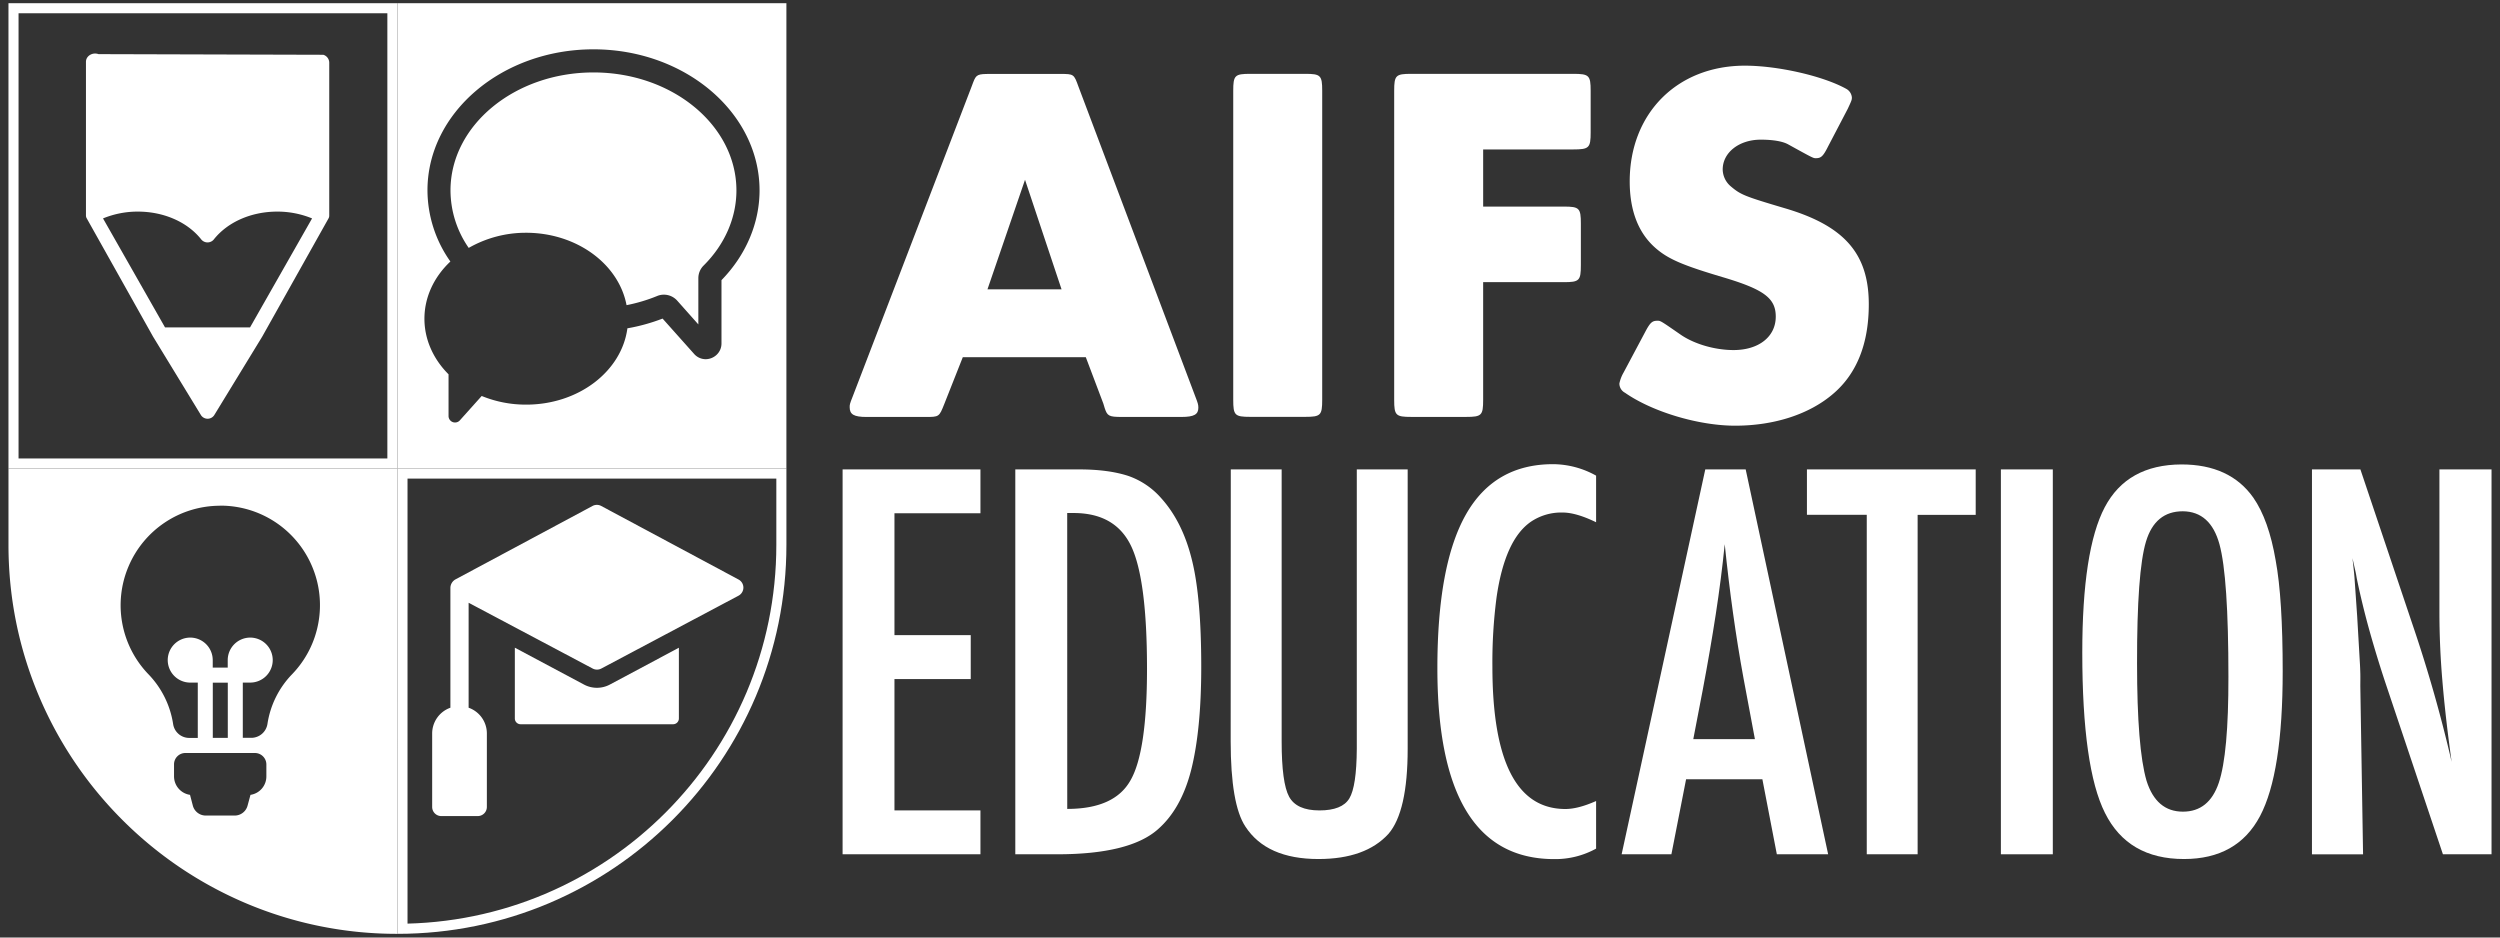
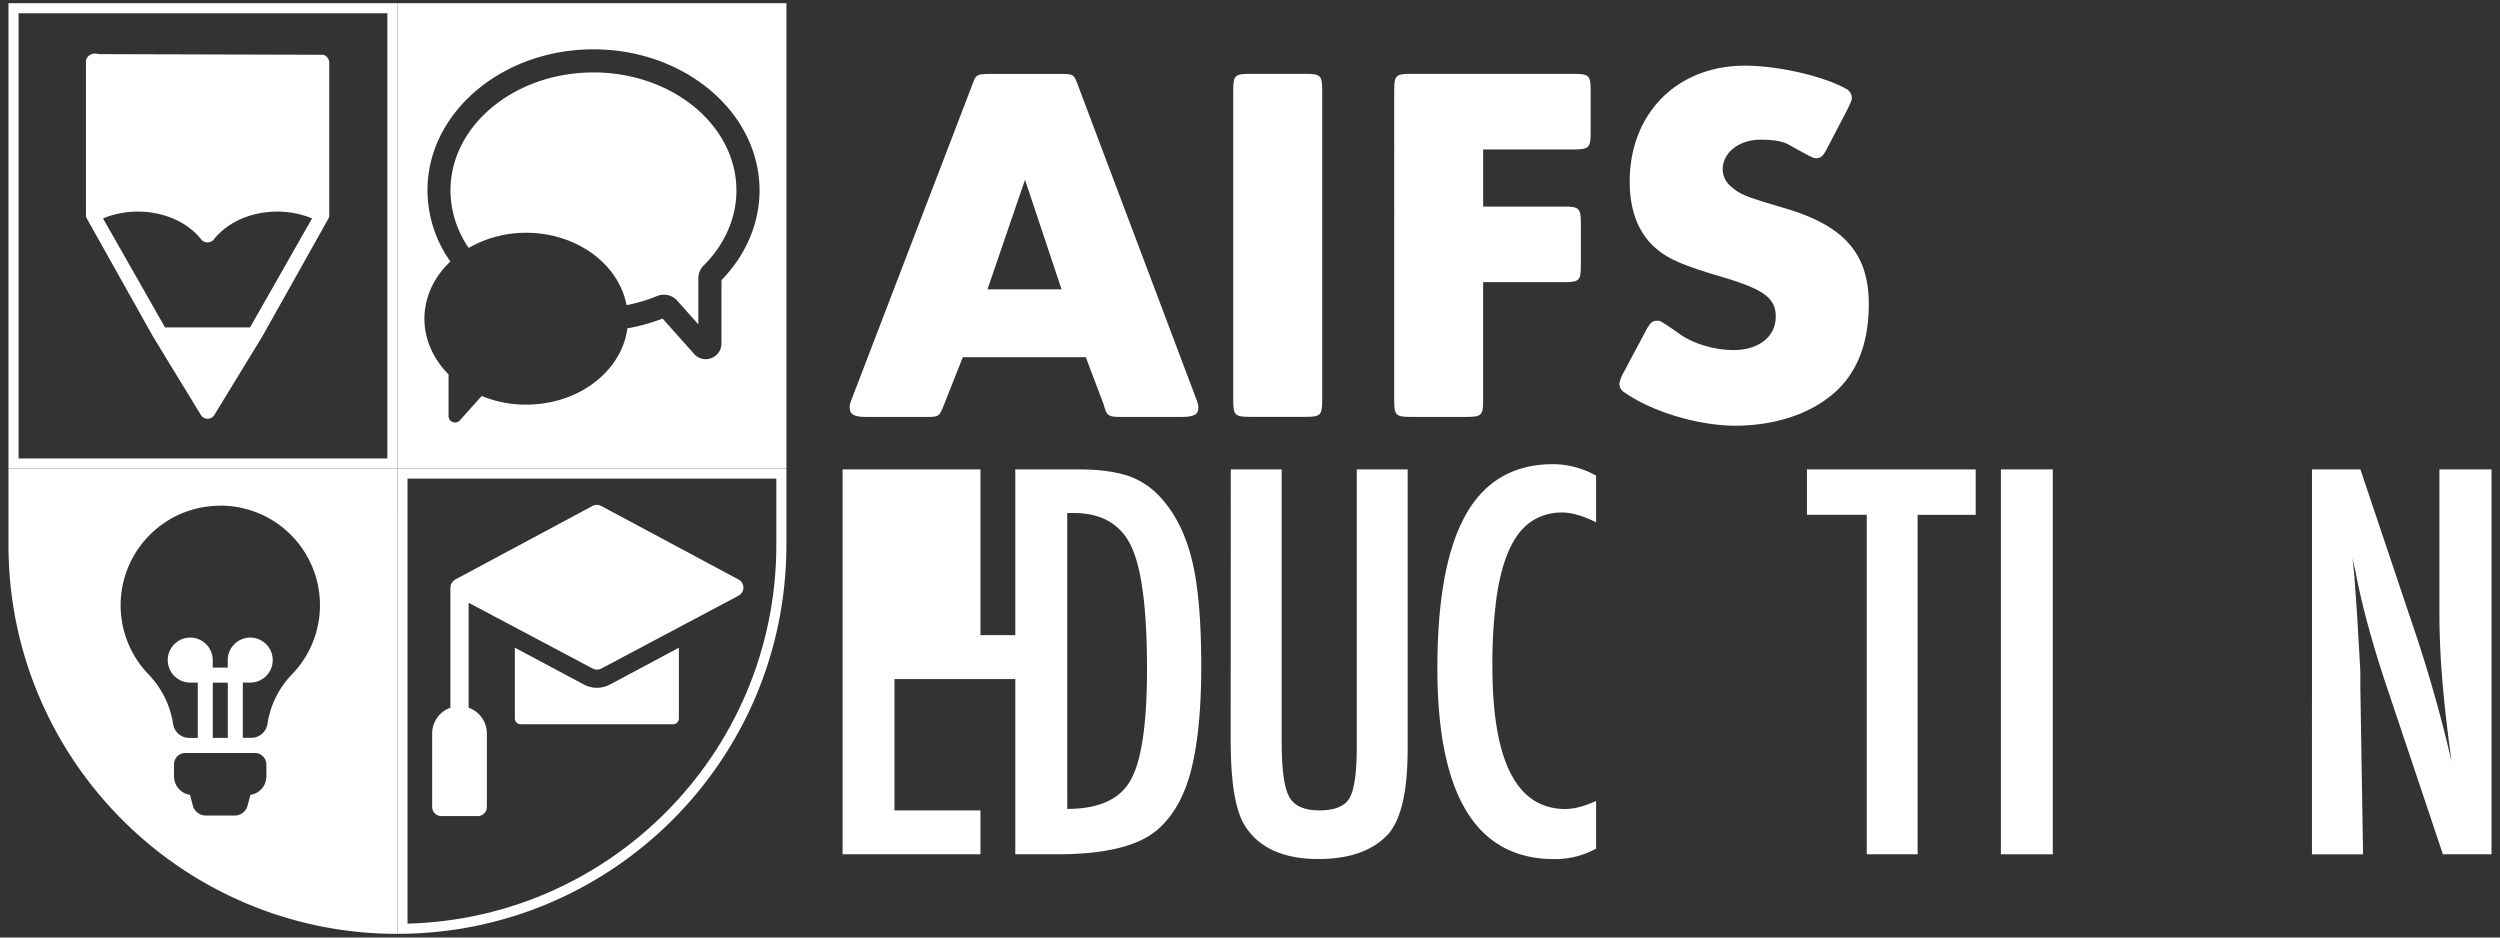
<svg xmlns="http://www.w3.org/2000/svg" width="248" height="93" viewBox="0 0 248 93">
  <rect x="0" y="0" width="248" height="93" fill="#333333" stroke="none" />
  <defs>
    <clipPath id="b8kfa">
      <path fill="#fff" d="M.84 46.477V.317h38.586v46.16z" />
    </clipPath>
    <clipPath id="b8kfb">
      <path fill="#fff" d="M39.426 92.637c21.313 0 38.588-17.277 38.586-38.587v-7.573H39.426z" />
    </clipPath>
  </defs>
  <g>
    <g>
      <g>
        <g>
          <path fill="#fff" d="M69.276 32.18v-4.587c.002-.47.185-.913.517-1.246 2.103-2.088 3.26-4.736 3.26-7.455 0-6.455-6.361-11.706-14.18-11.706-7.821 0-14.184 5.25-14.184 11.706.012 2.048.637 4.02 1.808 5.7a11.389 11.389 0 0 1 5.648-1.502h.052c2.411 0 4.746.734 6.574 2.066 1.809 1.318 3.01 3.135 3.383 5.116a16.297 16.297 0 0 0 3.035-.908c.21-.088.433-.133.663-.133h.01c.501.001.98.216 1.315.59l2.098 2.36v.002zm6.072-13.305c0 3.25-1.342 6.416-3.777 8.916v6.276c.003.43-.175.843-.49 1.135a1.591 1.591 0 0 1-1.073.43 1.53 1.53 0 0 1-1.153-.524l-3.127-3.505c-1.128.436-2.302.76-3.49.966-.274 2.07-1.439 3.981-3.28 5.382-1.854 1.41-4.25 2.188-6.748 2.188h-.054c-1.507 0-2.978-.289-4.372-.858l-2.146 2.395a.644.644 0 0 1-1.142-.43v-4.114c-1.543-1.54-2.393-3.496-2.393-5.51 0-2.1.914-4.117 2.575-5.68a12.284 12.284 0 0 1-2.273-7.059c0-7.714 7.387-13.99 16.467-13.99 9.075 0 16.465 6.272 16.476 13.982zm2.663 27.603V.318H39.426v46.16z" />
        </g>
        <g>
          <path fill="#fff" d="M22.597 67.718v5.48h-1.488v-5.48zm-.73-17.558a9.86 9.86 0 0 1 9.075 5.987 9.843 9.843 0 0 1 .634 5.678 9.84 9.84 0 0 1-2.617 5.077 9.013 9.013 0 0 0-2.428 4.913 1.625 1.625 0 0 1-1.612 1.378h-.833v-5.48h.736a2.235 2.235 0 0 0 2.233-2.231 2.235 2.235 0 0 0-2.233-2.233 2.235 2.235 0 0 0-2.232 2.233v.744h-1.487v-.744a2.235 2.235 0 0 0-2.232-2.233 2.235 2.235 0 0 0-2.232 2.233 2.235 2.235 0 0 0 2.232 2.232h.749v5.488h-.843a1.613 1.613 0 0 1-1.602-1.372 9.09 9.09 0 0 0-2.443-4.936 9.863 9.863 0 0 1-1.988-10.69 9.863 9.863 0 0 1 9.044-6.035l.002-.008h.077zm-3.47 24.538h6.89a1.14 1.14 0 0 1 1.137 1.14v1.172a1.847 1.847 0 0 1-1.576 1.839l-.29 1.073c-.154.578-.68.981-1.277.981H20.41a1.327 1.327 0 0 1-1.28-.98l-.28-1.074A1.856 1.856 0 0 1 17.264 77v-1.172a1.123 1.123 0 0 1 1.129-1.13v-.002zm21.031 17.94l-.002-46.16H.841v7.574c0 5.21 1.02 10.263 3.032 15.02a38.588 38.588 0 0 0 8.268 12.265 38.585 38.585 0 0 0 12.264 8.269 38.34 38.34 0 0 0 15.018 3.031h.004l.001.001z" />
        </g>
        <g>
          <path fill="#fff" d="M105.305 28.699h-7.347l3.724-10.865zm2.408 6.737l1.735 4.59.141.465c.256.766.408.87 1.685.87h5.92c1.275 0 1.683-.256 1.683-.92 0-.306-.052-.459-.307-1.122L106.99 8.61c-.46-1.275-.46-1.275-1.835-1.275h-6.89c-1.275 0-1.427.04-1.734.858l-.153.408-11.786 30.72c-.304.765-.304.817-.304 1.072 0 .715.408.97 1.682.97h5.815c1.378 0 1.378 0 1.889-1.287l1.835-4.64z" />
        </g>
        <g>
          <path fill="#fff" d="M131.162 39.667c0 1.53-.152 1.685-1.682 1.685h-5.459c-1.53 0-1.684-.155-1.684-1.685V9.008c0-1.53.154-1.683 1.684-1.683h5.459c1.53 0 1.683.153 1.683 1.683z" />
        </g>
        <g>
          <path fill="#fff" d="M147.13 20.493h8.007c1.53 0 1.685.153 1.685 1.683v4.132c0 1.53-.154 1.683-1.685 1.683h-8.008v11.682c0 1.53-.152 1.685-1.682 1.685h-5.46c-1.529 0-1.684-.154-1.684-1.685V9.008c0-1.53.155-1.683 1.683-1.683h16.07c1.582 0 1.737.153 1.737 1.683v4.132c0 1.53-.155 1.685-1.737 1.685h-8.927z" />
        </g>
        <g>
          <path fill="#fff" d="M181.351 14.518c-.51 1.02-.715 1.174-1.226 1.174-.255 0-.255 0-2.753-1.378-.563-.307-1.533-.46-2.705-.46-2.146 0-3.775 1.276-3.775 2.958.012.654.31 1.27.815 1.685.97.816 1.327.968 5.306 2.147 5.918 1.734 8.371 4.488 8.371 9.54 0 3.877-1.174 6.834-3.468 8.824-2.398 2.093-5.918 3.22-9.794 3.22-3.623 0-8.215-1.378-10.919-3.265a1.032 1.032 0 0 1-.56-.919c.078-.377.215-.74.408-1.073l2.146-4.03c.51-.971.715-1.123 1.226-1.123.304 0 .304 0 2.294 1.378 1.327.918 3.368 1.53 5.254 1.53 2.5 0 4.184-1.326 4.184-3.316 0-1.837-1.174-2.705-5.306-3.928-3.776-1.123-5.254-1.734-6.478-2.756-1.786-1.479-2.704-3.724-2.704-6.733 0-6.733 4.694-11.479 11.427-11.479 3.265 0 7.755 1.022 10.05 2.297.32.172.532.495.562.858 0 .256-.052.356-.408 1.123z" />
        </g>
        <g>
-           <path fill="#fff" d="M83.586 46.565H97.26v4.353h-8.53v12.09h7.567v4.354H88.73v13.03h8.53v4.353H83.585z" />
+           <path fill="#fff" d="M83.586 46.565H97.26v4.353v12.09h7.567v4.354H88.73v13.03h8.53v4.353H83.585z" />
        </g>
        <g>
          <path fill="#fff" d="M105.867 50.892h.644c2.77.002 4.675 1.107 5.714 3.314 1.039 2.208 1.558 6.256 1.558 12.143 0 5.471-.544 9.155-1.633 11.051-1.056 1.896-3.15 2.844-6.28 2.844zm-5.149 33.853h4.153c4.817 0 8.155-.833 10.015-2.498 1.517-1.334 2.605-3.27 3.263-5.81.677-2.653 1.015-6.083 1.015-10.288 0-4.583-.305-8.103-.914-10.558-.614-2.539-1.636-4.599-3.067-6.182a7.678 7.678 0 0 0-3.263-2.2c-1.318-.429-2.942-.644-4.872-.644h-6.33z" />
        </g>
        <g>
          <path fill="#fff" d="M122.094 46.565h5.046v26.978c0 2.753.247 4.583.74 5.49.494.908 1.496 1.36 3.006 1.36 1.5 0 2.49-.396 2.968-1.188.478-.79.725-2.43.74-4.92v-27.72h5.047v27.72c0 4.15-.635 6.96-1.904 8.432-1.518 1.665-3.835 2.498-6.95 2.498-3.434 0-5.849-1.073-7.244-3.22-.972-1.465-1.458-4.283-1.46-8.456z" />
        </g>
        <g>
          <path fill="#fff" d="M158.333 47.184v4.623c-1.319-.641-2.424-.962-3.314-.964a5.385 5.385 0 0 0-3.14.904c-.874.6-1.595 1.53-2.163 2.79-.568 1.26-.99 2.846-1.262 4.759a49.615 49.615 0 0 0-.408 6.812c0 9.431 2.415 14.146 7.246 14.145.838 0 1.852-.264 3.041-.792v4.722a8.371 8.371 0 0 1-4.155 1.039c-7.727 0-11.59-6.314-11.59-18.942 0-6.826.943-11.905 2.83-15.24 1.888-3.333 4.777-4.998 8.668-4.994a8.865 8.865 0 0 1 4.247 1.138z" />
        </g>
        <g>
-           <path fill="#fff" d="M167.975 73.32l.94-4.896c.497-2.636.926-5.129 1.288-7.48.362-2.351.659-4.671.89-6.96.48 4.697 1.098 9.115 1.855 13.253l1.138 6.083zm-7.109 11.425h4.937l1.457-7.443h7.568l1.434 7.443h5.09l-8.18-38.18h-4.008z" />
-         </g>
+           </g>
        <g>
          <path fill="#fff" d="M179.248 46.565h16.742v4.508h-5.761v33.672h-5.046V51.066h-5.935z" />
        </g>
        <g>
          <path fill="#fff" d="M198.488 46.565h5.151v38.18h-5.151z" />
        </g>
        <g>
-           <path fill="#fff" d="M220.106 77.647c-.644 1.913-1.83 2.87-3.56 2.87-1.763 0-2.967-1.023-3.61-3.067-.628-2.16-.94-6.034-.94-11.623-.011-6.083.286-10.122.89-12.116.604-1.995 1.82-2.992 3.649-2.992 1.828.017 3.04 1.105 3.634 3.264.593 2.16.89 6.545.89 13.155.009 5.093-.309 8.596-.953 10.51zm6.338-11.052c0-4.813-.23-8.474-.693-10.98-.46-2.702-1.202-4.787-2.226-6.255-1.55-2.192-3.923-3.288-7.121-3.288-3.593.014-6.132 1.431-7.616 4.252-1.484 2.82-2.225 7.626-2.225 14.417.001 7.614.75 12.914 2.249 15.9 1.515 3.05 4.129 4.574 7.84 4.574 3.527 0 6.04-1.418 7.541-4.254 1.501-2.836 2.251-7.625 2.251-14.366z" />
-         </g>
+           </g>
        <g>
          <path fill="#fff" d="M229.348 46.565h4.804l5.12 15.24a139.19 139.19 0 0 1 3.931 13.773c-.412-2.95-.717-5.621-.916-8.012a81.104 81.104 0 0 1-.297-6.75v-14.25h5.17v38.18h-4.822l-5.763-17.187a114.522 114.522 0 0 1-1.502-4.922 79.414 79.414 0 0 1-1.288-5.29c-.034-.23-.088-.511-.163-.842l-.258-1.137c.05.429.091.796.123 1.1.034.306.058.565.075.78l.27 3.883.273 4.722c.017.264.028.586.039.963.01.378 0 .81 0 1.288l.272 16.643h-5.07z" />
        </g>
        <g>
          <path fill="none" stroke="#fff" stroke-miterlimit="50" stroke-width="2" d="M.84 46.477v0V.317v0h38.586v46.16z" clip-path="url(&quot;#b8kfa&quot;)" />
        </g>
        <g>
          <path fill="none" stroke="#fff" stroke-miterlimit="50" stroke-width="2" d="M39.426 92.637c21.313 0 38.588-17.277 38.586-38.587v-7.573 0H39.426v0z" clip-path="url(&quot;#b8kfb&quot;)" />
        </g>
        <g>
          <path fill="#fff" d="M30.957 21.667l-6.152 10.81H16.37l-6.15-10.81a9.015 9.015 0 0 1 3.454-.676c2.576 0 4.937 1.037 6.302 2.776a.807.807 0 0 0 1.223 0c1.37-1.739 3.726-2.776 6.304-2.776a9.015 9.015 0 0 1 3.454.676zM9.774 5.37c-.601-.215-1.247.185-1.247.758V21.38c0 .085.02.17.058.247l6.598 11.766 4.722 7.738a.786.786 0 0 0 1.378 0l4.722-7.727 6.6-11.767a.577.577 0 0 0 .056-.246V6.196a.826.826 0 0 0-.588-.762z" />
        </g>
        <g>
          <path fill="#fff" d="M18.87 64.74a.745.745 0 0 0 0 1.49h.743v-.744a.743.743 0 0 0-.743-.745z" />
        </g>
        <g>
          <path fill="#fff" d="M25.573 65.486a.745.745 0 1 0-1.487 0v.745h.743a.745.745 0 0 0 .744-.745z" />
        </g>
        <g>
          <path fill="#fff" d="M73.262 57.488l-13.623-7.297a.908.908 0 0 0-.859 0l-13.62 7.297a.987.987 0 0 0-.48.799v11.919a2.713 2.713 0 0 0-1.809 2.547v7.298c.001.5.407.904.906.904h3.617a.906.906 0 0 0 .903-.904v-7.298a2.709 2.709 0 0 0-1.81-2.547V59.794l12.306 6.525c.268.142.59.142.859 0l13.623-7.234a.908.908 0 0 0-.013-1.597z" />
        </g>
        <g>
          <path fill="#fff" d="M60.49 67.913a2.722 2.722 0 0 1-2.55 0l-6.868-3.661v7.02a.571.571 0 0 0 .574.573H66.77a.573.573 0 0 0 .575-.573v-7.018z" />
        </g>
      </g>
    </g>
  </g>
</svg>